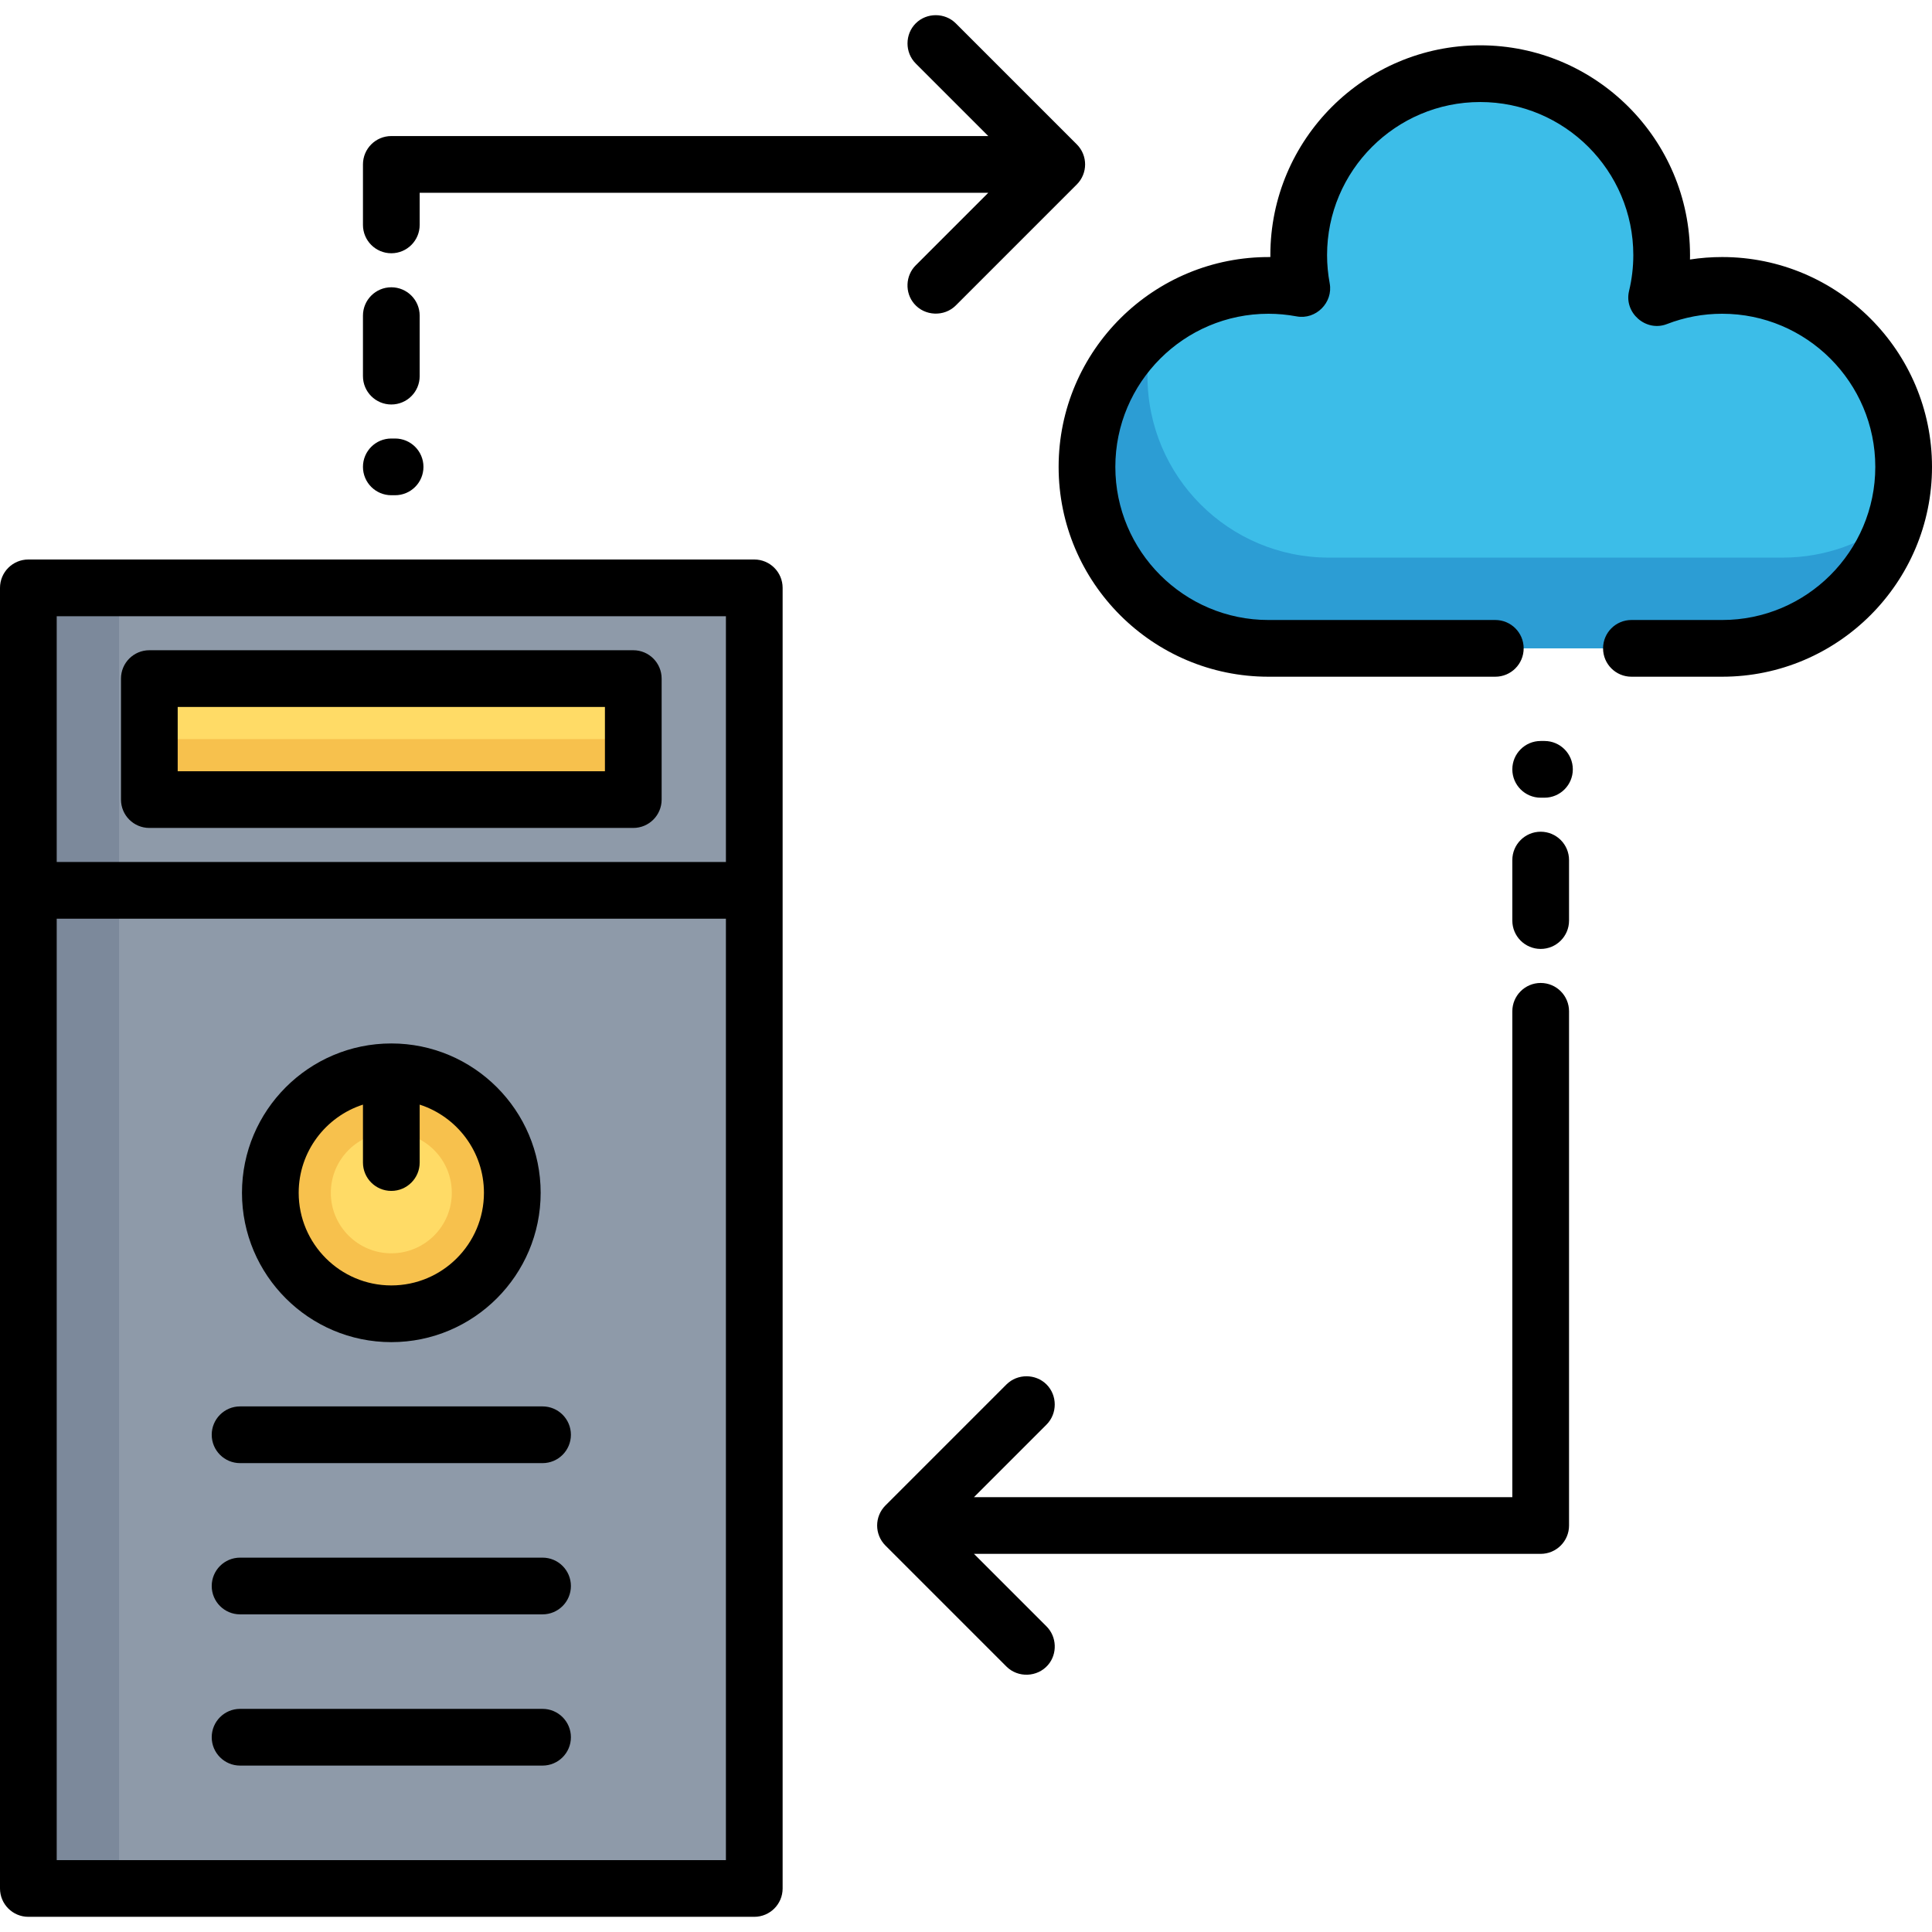
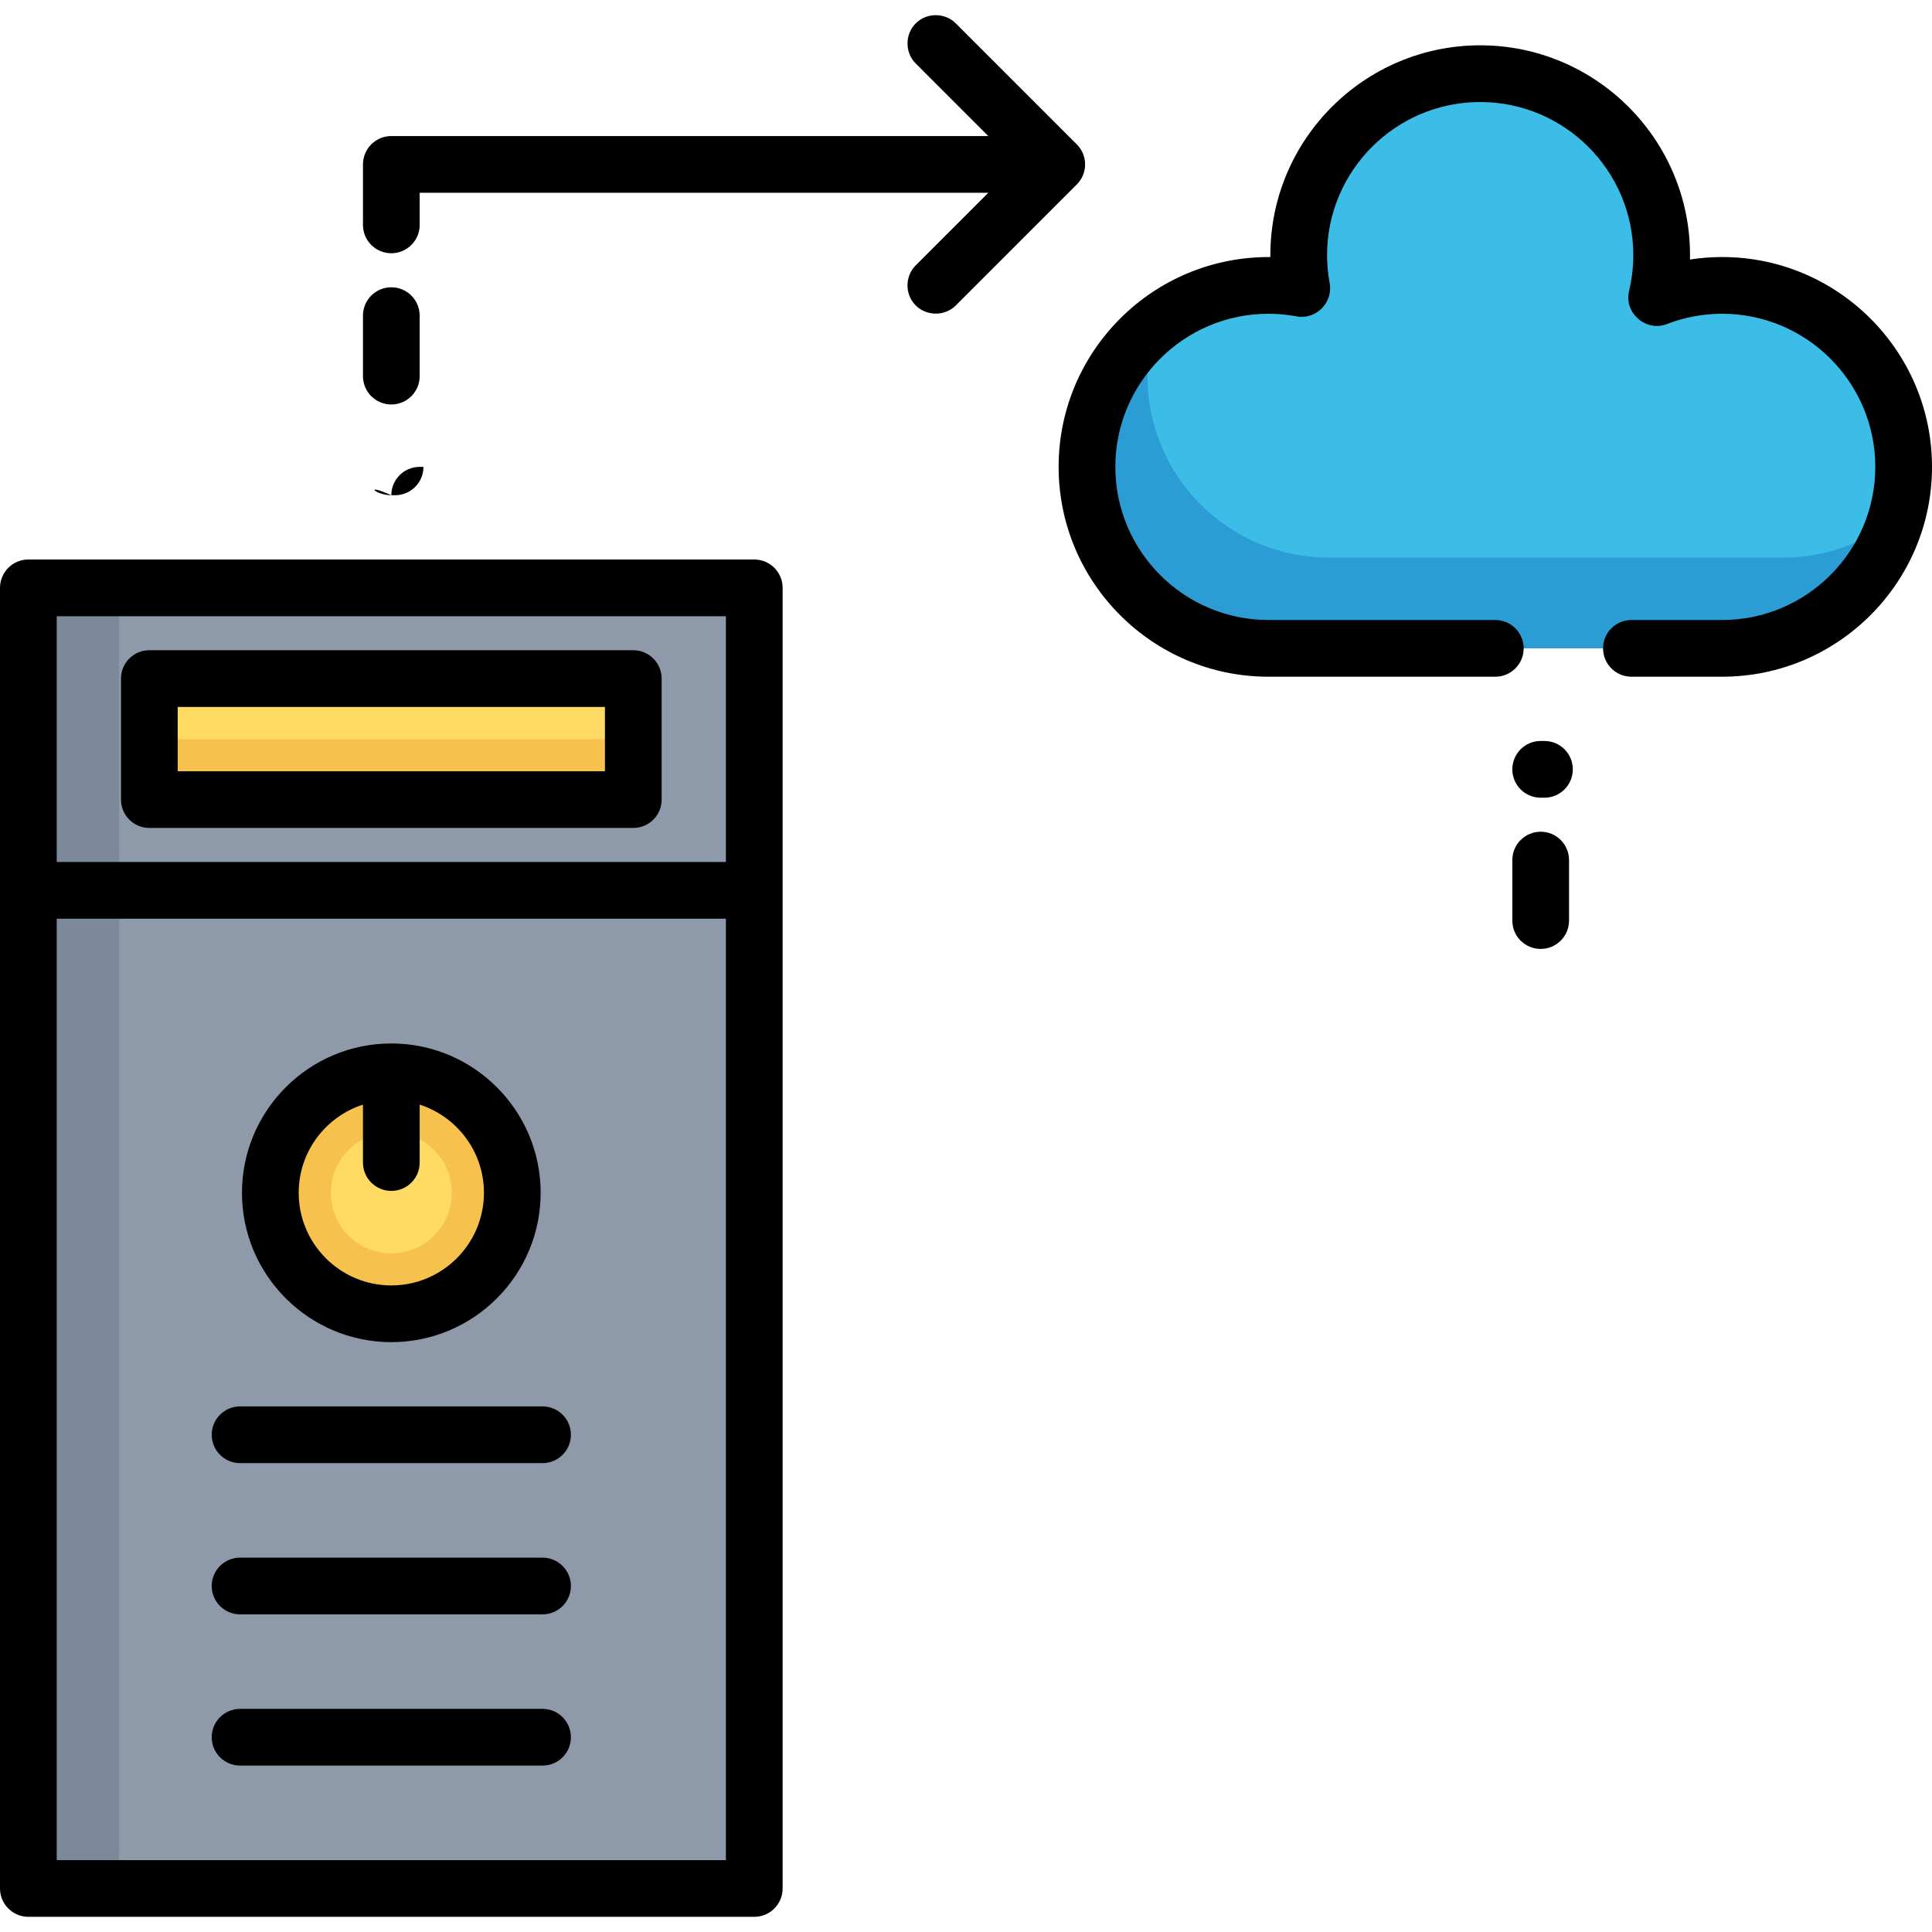
<svg xmlns="http://www.w3.org/2000/svg" version="1.1" id="Capa_1" x="0px" y="0px" viewBox="0 0 512 512" style="enable-background:new 0 0 512 512;" xml:space="preserve">
  <rect x="7.515" y="155.794" style="fill:#8E9AA9;" width="192.376" height="344.673" />
  <rect x="7.515" y="155.794" style="fill:#7C899B;" width="24.047" height="344.673" />
  <circle style="fill:#F7C14D;" cx="103.703" cy="316.107" r="32.063" />
  <g>
    <circle style="fill:#FFDB66;" cx="103.703" cy="316.107" r="16.031" />
    <rect x="39.577" y="179.841" style="fill:#FFDB66;" width="128.25" height="32.063" />
  </g>
  <rect x="39.577" y="195.872" style="fill:#F7C14D;" width="128.25" height="16.031" />
  <path style="fill:#3CBDE8;" d="M456.391,75.633c-6.127,0-11.981,1.158-17.371,3.247c0.868-3.614,1.34-7.382,1.34-11.263  c0-26.562-21.532-48.094-48.094-48.094s-48.094,21.532-48.094,48.094c0,3.022,0.293,5.974,0.825,8.84  c-2.867-0.533-5.819-0.825-8.84-0.825c-26.562,0-48.094,21.532-48.094,48.094s21.532,48.094,48.094,48.094h120.235  c26.562,0,48.094-21.532,48.094-48.094S482.953,75.633,456.391,75.633z" />
  <path style="fill:#2C9DD4;" d="M472.423,147.773H352.188c-26.562,0-48.094-21.532-48.094-48.094c0-4.656,0.674-9.151,1.909-13.409  c-10.936,8.816-17.94,22.315-17.94,37.456c0,26.562,21.532,48.094,48.094,48.094h120.235c21.906,0,40.378-14.651,46.185-34.685  C494.327,143.785,483.843,147.773,472.423,147.773z" />
  <path d="M199.89,148.274H7.515c-4.151,0-7.515,3.365-7.515,7.515v344.673c0,4.15,3.364,7.515,7.515,7.515H199.89  c4.151,0,7.515-3.365,7.515-7.515V155.789C207.405,151.639,204.042,148.274,199.89,148.274z M192.376,163.304v65.127H15.029v-65.127  H192.376z M15.029,492.948V243.46h177.346v249.487H15.029z" />
  <path d="M103.703,355.68c21.823,0,39.577-17.755,39.577-39.577c0-21.823-17.755-39.577-39.577-39.577s-39.577,17.755-39.577,39.577  C64.125,337.925,81.88,355.68,103.703,355.68z M96.188,292.736v15.351c0,4.15,3.364,7.515,7.515,7.515  c4.151,0,7.515-3.365,7.515-7.515v-15.351c9.871,3.182,17.033,12.451,17.033,23.367c0,13.535-11.012,24.548-24.548,24.548  s-24.548-11.013-24.548-24.548C79.155,305.187,86.317,295.918,96.188,292.736z" />
  <path d="M143.781,372.713H63.624c-4.151,0-7.515,3.365-7.515,7.515c0,4.15,3.364,7.515,7.515,7.515h80.157  c4.151,0,7.515-3.365,7.515-7.515C151.296,376.077,147.932,372.713,143.781,372.713z" />
  <path d="M143.781,412.791H63.624c-4.151,0-7.515,3.365-7.515,7.515c0,4.15,3.364,7.515,7.515,7.515h80.157  c4.151,0,7.515-3.365,7.515-7.515C151.296,416.156,147.932,412.791,143.781,412.791z" />
  <path d="M143.781,452.869H63.624c-4.151,0-7.515,3.365-7.515,7.515c0,4.15,3.364,7.515,7.515,7.515h80.157  c4.151,0,7.515-3.365,7.515-7.515C151.296,456.234,147.932,452.869,143.781,452.869z" />
  <path d="M39.577,219.413h128.25c4.151,0,7.515-3.365,7.515-7.515v-32.063c0-4.15-3.364-7.515-7.515-7.515H39.577  c-4.151,0-7.515,3.365-7.515,7.515v32.063C32.063,216.049,35.426,219.413,39.577,219.413z M47.092,187.351h113.221v17.033H47.092  V187.351z" />
  <path d="M103.703,67.116c4.151,0,7.515-3.365,7.515-7.515v-8.517h150.688l-19.235,19.235c-2.735,2.735-2.918,7.255-0.399,10.196  c2.81,3.282,7.971,3.487,11.028,0.431l32.063-32.063c2.935-2.935,2.935-7.693,0-10.627L253.3,6.194  c-2.896-2.895-7.733-2.895-10.628,0c-2.895,2.895-2.895,7.732,0,10.627l19.235,19.235H103.703c-4.151,0-7.515,3.365-7.515,7.515  v16.031C96.188,63.751,99.551,67.116,103.703,67.116z" />
  <path d="M103.703,107.194c4.151,0,7.515-3.365,7.515-7.515V83.648c0-4.15-3.364-7.515-7.515-7.515c-4.151,0-7.515,3.365-7.515,7.515  V99.68C96.188,103.83,99.551,107.194,103.703,107.194z" />
-   <path d="M103.703,131.241h1.002c4.151,0,7.515-3.365,7.515-7.515c0-4.15-3.364-7.515-7.515-7.515h-1.002  c-4.151,0-7.515,3.365-7.515,7.515C96.188,127.877,99.551,131.241,103.703,131.241z" />
-   <path d="M408.297,260.494c-4.151,0-7.515,3.365-7.515,7.515V396.76H258.11l19.235-19.235c2.895-2.895,2.895-7.732,0-10.627  c-2.896-2.895-7.732-2.895-10.628,0l-32.063,32.063c-2.935,2.935-2.935,7.693,0,10.627l32.063,32.063  c3.057,3.056,8.217,2.851,11.028-0.431c2.518-2.941,2.337-7.461-0.399-10.196l-19.235-19.235h150.186  c4.151,0,7.515-3.365,7.515-7.515V268.008C415.812,263.858,412.449,260.494,408.297,260.494z" />
+   <path d="M103.703,131.241h1.002c4.151,0,7.515-3.365,7.515-7.515h-1.002  c-4.151,0-7.515,3.365-7.515,7.515C96.188,127.877,99.551,131.241,103.703,131.241z" />
  <path d="M408.297,220.415c-4.151,0-7.515,3.365-7.515,7.515v16.031c0,4.15,3.364,7.515,7.515,7.515s7.515-3.365,7.515-7.515V227.93  C415.812,223.78,412.449,220.415,408.297,220.415z" />
  <path d="M409.299,196.368h-1.002c-4.151,0-7.515,3.365-7.515,7.515s3.364,7.515,7.515,7.515h1.002c4.151,0,7.515-3.365,7.515-7.515  S413.451,196.368,409.299,196.368z" />
  <path d="M456.391,68.118c-2.872,0-5.719,0.218-8.529,0.654c0.008-0.385,0.012-0.771,0.012-1.155  c0-30.663-24.946-55.609-55.609-55.609s-55.609,24.946-55.609,55.609c0,0.167,0.001,0.336,0.002,0.503  c-30.926-0.238-56.112,24.776-56.112,55.607c0,30.663,24.946,55.609,55.609,55.609h60.117c4.151,0,7.515-3.365,7.515-7.515  s-3.364-7.515-7.515-7.515h-60.117c-22.376,0-40.579-18.204-40.579-40.579s18.204-40.579,40.579-40.579  c2.462,0,4.974,0.234,7.468,0.698c5.099,0.95,9.709-3.665,8.76-8.762c-0.463-2.49-0.697-5.003-0.697-7.467  c0-22.376,18.204-40.579,40.579-40.579s40.579,18.204,40.579,40.579c0,3.182-0.381,6.381-1.132,9.509  c-1.388,5.78,4.48,10.912,10.024,8.761c4.689-1.818,9.62-2.739,14.655-2.739c22.376,0,40.579,18.204,40.579,40.579  s-18.204,40.579-40.579,40.579h-24.047c-4.151,0-7.515,3.365-7.515,7.515s3.364,7.515,7.515,7.515h24.047  c30.663,0,55.609-24.946,55.609-55.609S487.054,68.118,456.391,68.118z" />
  <g>
</g>
  <g>
</g>
  <g>
</g>
  <g>
</g>
  <g>
</g>
  <g>
</g>
  <g>
</g>
  <g>
</g>
  <g>
</g>
  <g>
</g>
  <g>
</g>
  <g>
</g>
  <g>
</g>
  <g>
</g>
  <g>
</g>
</svg>